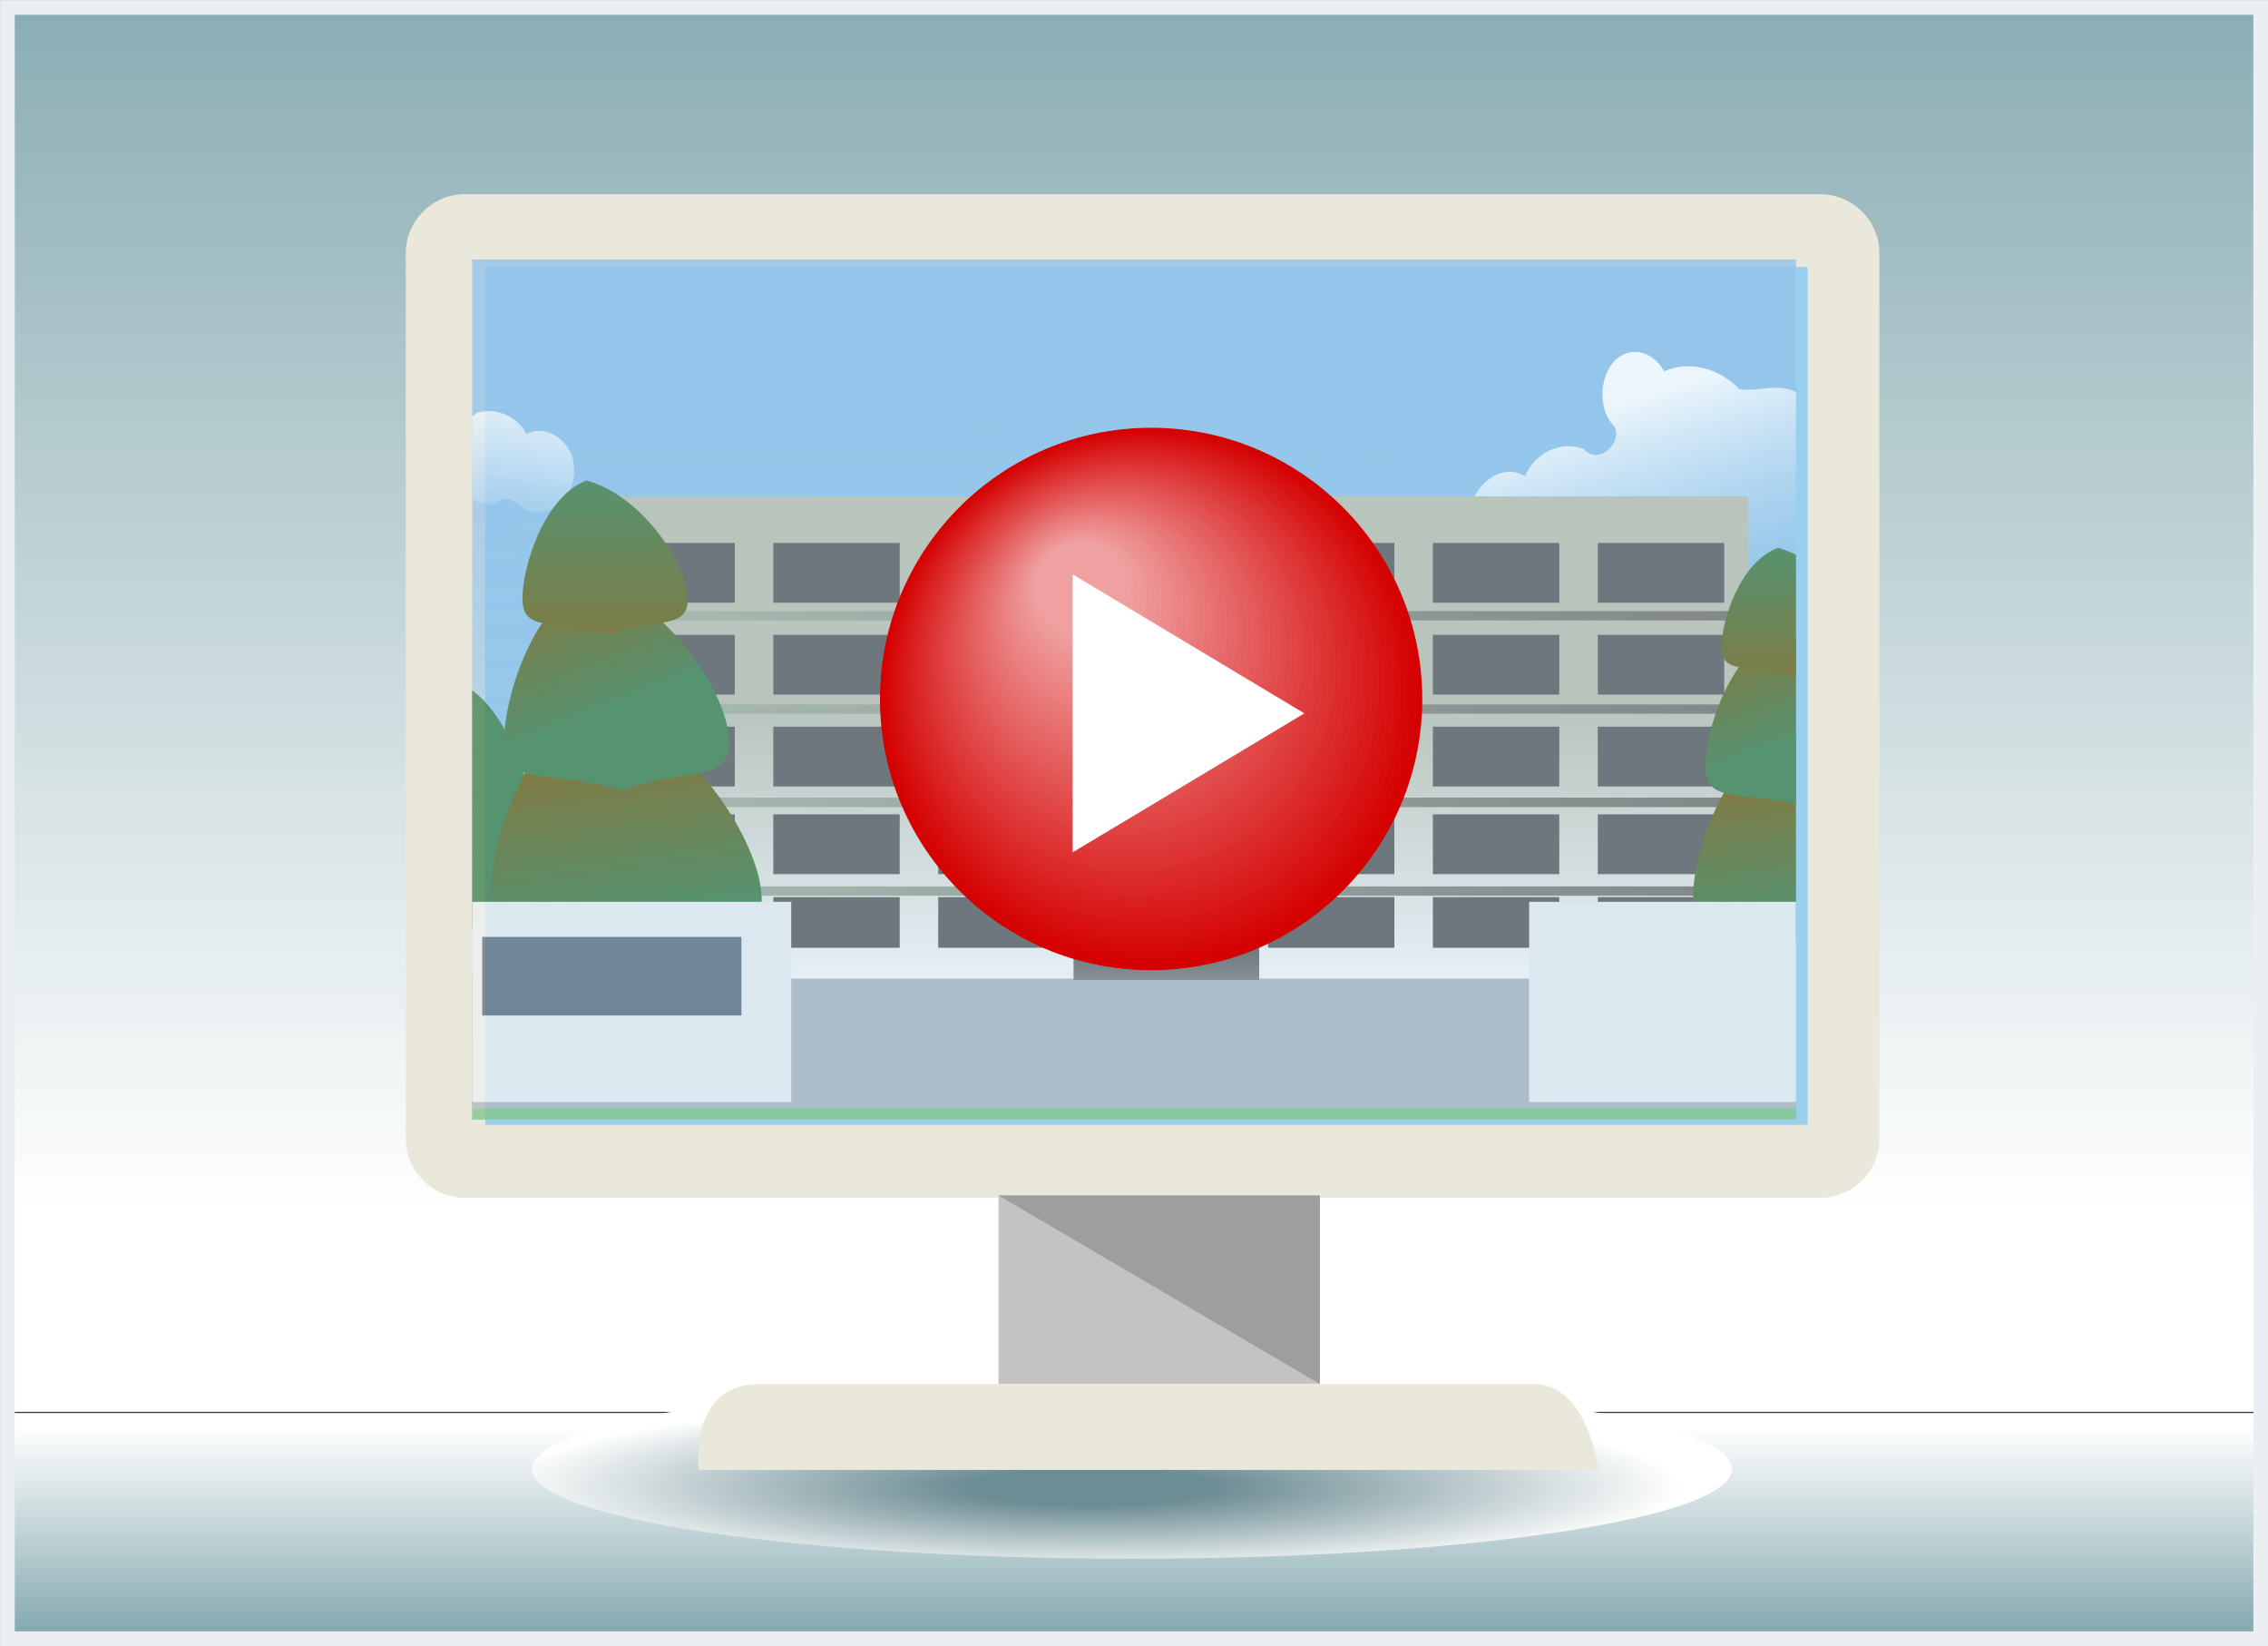
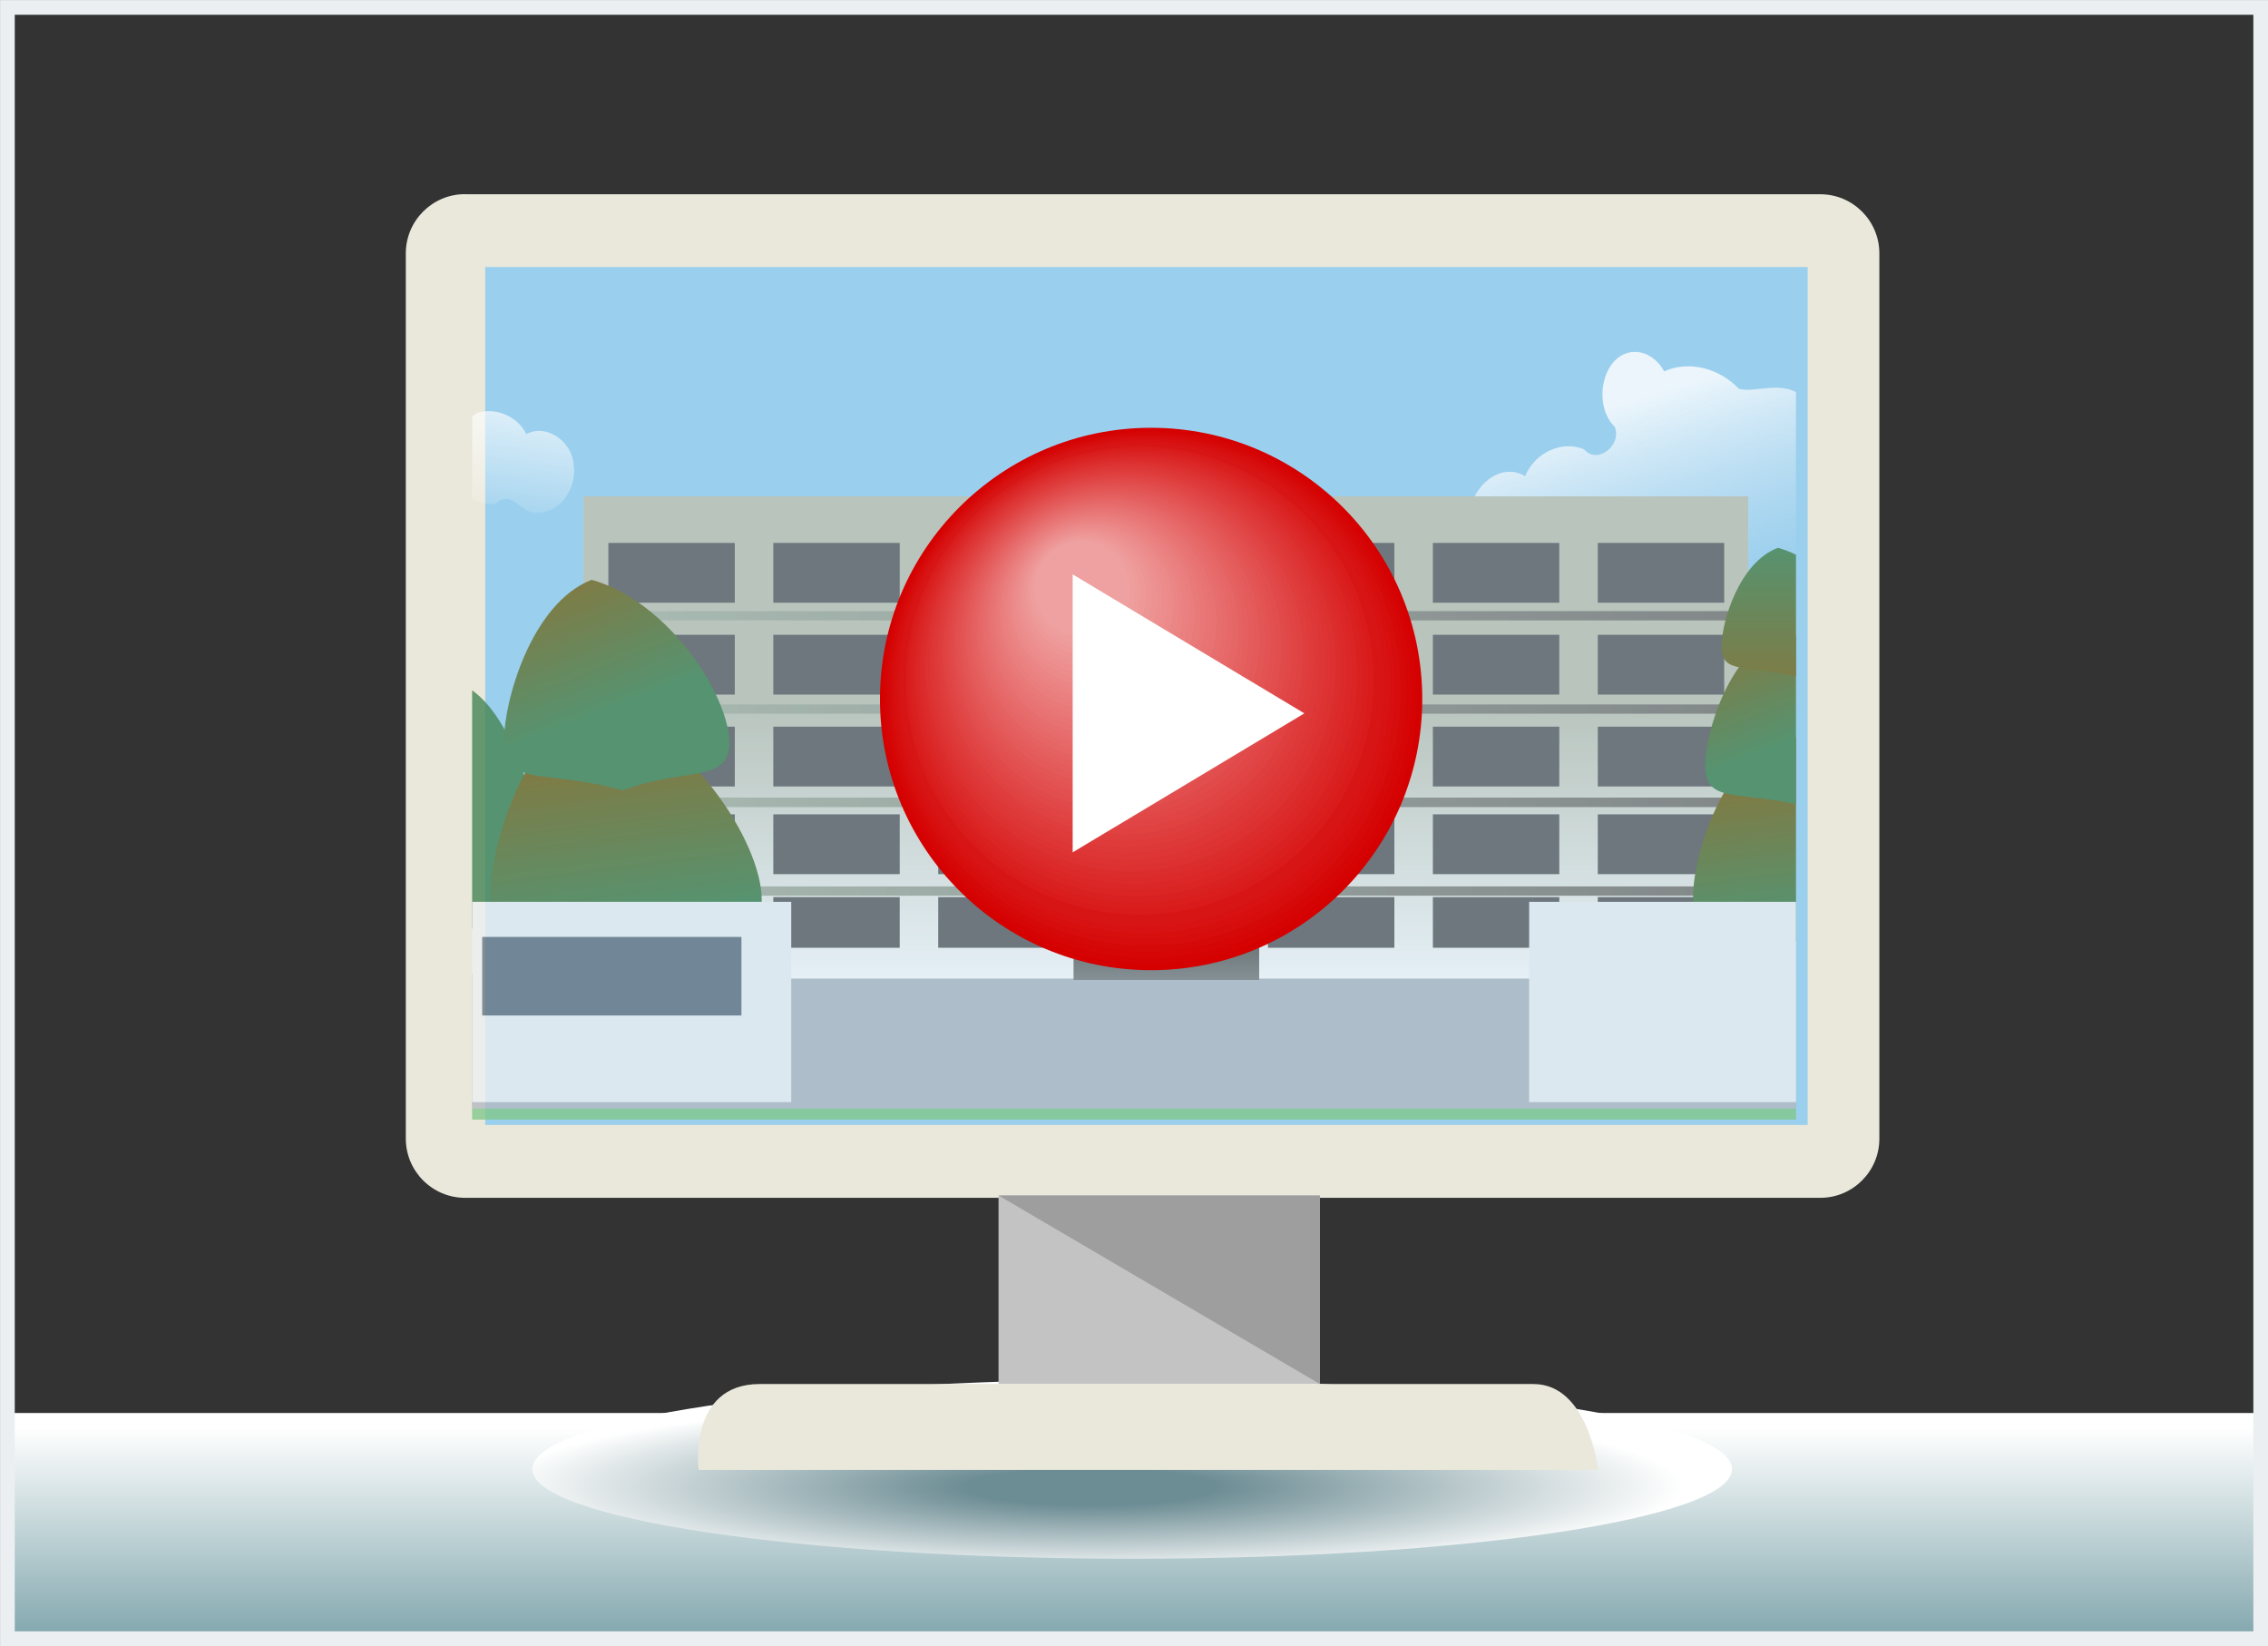
<svg xmlns="http://www.w3.org/2000/svg" xmlns:xlink="http://www.w3.org/1999/xlink" viewBox="0 0 211.37 153.37">
  <rect x="0" y="0" width="211.37" height="153.37" fill="#333333" stroke="none" />
  <defs>
    <style>
      .cls-1, .cls-2 {
        fill: none;
      }

      .cls-3 {
        fill: url(#New_Gradient_Swatch_11-2);
      }

      .cls-4 {
        fill: url(#New_Gradient_Swatch_11);
      }

      .cls-5 {
        fill: url(#linear-gradient);
      }

      .cls-6 {
        clip-path: url(#clippath);
      }

      .cls-7 {
        fill: url(#_名称未設定グラデーション_373);
      }

      .cls-8 {
        fill: url(#_名称未設定グラデーション_374);
      }

      .cls-9 {
        fill: url(#_名称未設定グラデーション_375);
      }

      .cls-10 {
        fill: #ef9e9e;
      }

      .cls-11 {
        fill: #efa1a1;
      }

      .cls-12 {
        fill: #ed9595;
      }

      .cls-13 {
        fill: #ed9292;
      }

      .cls-14 {
        fill: #ed8f8f;
      }

      .cls-15 {
        fill: #eae8db;
      }

      .cls-16 {
        fill: #ea7d7d;
      }

      .cls-17 {
        fill: #eb8383;
      }

      .cls-18 {
        fill: #e97a7a;
      }

      .cls-19 {
        fill: #e97777;
      }

      .cls-20 {
        fill: #e56262;
      }

      .cls-21 {
        fill: #e87171;
      }

      .cls-22 {
        fill: #e87474;
      }

      .cls-23 {
        fill: #ea8080;
      }

      .cls-24 {
        fill: #ec8989;
      }

      .cls-25 {
        fill: #ec8c8c;
      }

      .cls-26 {
        fill: #e55f5f;
      }

      .cls-27 {
        fill: #fff;
      }

      .cls-28 {
        fill: #eb8686;
      }

      .cls-29 {
        fill: #ee9898;
      }

      .cls-30 {
        fill: #ee9b9b;
      }

      .cls-31 {
        fill: #e76b6b;
      }

      .cls-32 {
        fill: #e76e6e;
      }

      .cls-33 {
        fill: #eceff1;
      }

      .cls-34 {
        fill: #e66868;
      }

      .cls-35 {
        fill: #e66565;
      }

      .cls-36 {
        fill: #9e9e9e;
      }

      .cls-37 {
        fill: #b3b9c2;
      }

      .cls-38 {
        fill: #667481;
      }

      .cls-39 {
        fill: #8f5902;
      }

      .cls-40 {
        fill: #d33;
      }

      .cls-41 {
        fill: #d50000;
      }

      .cls-42 {
        fill: #d50303;
      }

      .cls-43 {
        fill: #c3c3c4;
      }

      .cls-44 {
        fill: #de3636;
      }

      .cls-45 {
        fill: #de3939;
      }

      .cls-46 {
        fill: #d60909;
      }

      .cls-47 {
        fill: #d60606;
      }

      .cls-48 {
        fill: #d70f0f;
      }

      .cls-49 {
        fill: #db2727;
      }

      .cls-50 {
        fill: #dc2d2d;
      }

      .cls-51 {
        fill: #dc2a2a;
      }

      .cls-52 {
        fill: #e14a4a;
      }

      .cls-53 {
        fill: #d70c0c;
      }

      .cls-54 {
        fill: #db2424;
      }

      .cls-55 {
        fill: #e14747;
      }

      .cls-56 {
        fill: #da2121;
      }

      .cls-57 {
        fill: #da1e1e;
      }

      .cls-58 {
        fill: #df3b3b;
      }

      .cls-59 {
        fill: #dd3030;
      }

      .cls-60 {
        fill: #e45959;
      }

      .cls-61 {
        fill: #e45c5c;
      }

      .cls-62 {
        fill: #e04141;
      }

      .cls-63 {
        fill: #e04444;
      }

      .cls-64 {
        fill: #e35656;
      }

      .cls-65 {
        fill: #e35353;
      }

      .cls-66 {
        fill: #df3e3e;
      }

      .cls-67 {
        fill: #d81212;
      }

      .cls-68 {
        fill: #e24d4d;
      }

      .cls-69 {
        fill: #e25050;
      }

      .cls-70 {
        fill: #d91818;
      }

      .cls-71 {
        fill: #d91b1b;
      }

      .cls-72 {
        fill: #d81515;
      }

      .cls-73 {
        fill: #448552;
      }

      .cls-74 {
        fill: #9acfed;
      }

      .cls-75 {
        fill: #82c88c;
      }

      .cls-76 {
        fill: #616161;
      }

      .cls-77 {
        fill: url(#_名称未設定グラデーション_28-6);
      }

      .cls-78 {
        fill: url(#_名称未設定グラデーション_28-4);
      }

      .cls-79 {
        fill: url(#_名称未設定グラデーション_28-5);
      }

      .cls-80 {
        fill: url(#_名称未設定グラデーション_28-2);
      }

      .cls-81 {
        fill: url(#_名称未設定グラデーション_28-3);
      }

      .cls-2 {
        stroke: #eceff1;
        stroke-miterlimit: 10;
        stroke-width: 1.37px;
      }

      .cls-82 {
        fill: url(#_名称未設定グラデーション_28);
      }

      .cls-83 {
        fill: url(#_名称未設定グラデーション_35);
      }

      .cls-84 {
        fill: url(#linear-gradient-3);
      }

      .cls-85 {
        fill: url(#linear-gradient-4);
      }

      .cls-86 {
        fill: url(#linear-gradient-2);
      }

      .cls-87 {
        fill: url(#linear-gradient-5);
      }

      .cls-88 {
        fill: url(#radial-gradient);
        mix-blend-mode: multiply;
      }

      .cls-89 {
        opacity: .8;
      }

      .cls-90 {
        isolation: isolate;
      }
    </style>
    <linearGradient id="New_Gradient_Swatch_11" data-name="New Gradient Swatch 11" x1="105.69" y1="-12.16" x2="105.69" y2="114.15" gradientUnits="userSpaceOnUse">
      <stop offset="0" stop-color="#7da4ab" />
      <stop offset=".99" stop-color="#fff" />
    </linearGradient>
    <linearGradient id="New_Gradient_Swatch_11-2" data-name="New Gradient Swatch 11" x1="105.69" y1="373.21" x2="105.69" y2="396.12" gradientTransform="translate(0 485.36) scale(1 -.89)" xlink:href="#New_Gradient_Swatch_11" />
    <radialGradient id="radial-gradient" cx="-1188.12" cy="-1242.53" fx="-1188.12" fy="-1242.53" r="39.77" gradientTransform="translate(1765.07 399.48) scale(1.4 .21)" gradientUnits="userSpaceOnUse">
      <stop offset=".21" stop-color="#6d8d94" />
      <stop offset=".99" stop-color="#fff" />
    </radialGradient>
    <clipPath id="clippath">
      <rect class="cls-1" x="44" y="24.17" width="123.38" height="80.15" />
    </clipPath>
    <linearGradient id="_名称未設定グラデーション_374" data-name="名称未設定グラデーション 374" x1="-607.79" y1="-128.44" x2="-604.63" y2="-232.55" gradientTransform="translate(1672.49 -102.73) scale(2.58 -1.07)" gradientUnits="userSpaceOnUse">
      <stop offset="0" stop-color="#93c3ea" />
      <stop offset="1" stop-color="#93c3ea" stop-opacity="0" />
    </linearGradient>
    <linearGradient id="_名称未設定グラデーション_373" data-name="名称未設定グラデーション 373" x1="-93.68" y1="642.75" x2="-89.77" y2="624" gradientTransform="translate(287.05 670.81) rotate(-4.16) scale(.89 -1)" gradientUnits="userSpaceOnUse">
      <stop offset="0" stop-color="#fff" />
      <stop offset="1" stop-color="#d4e7f7" stop-opacity="0" />
    </linearGradient>
    <linearGradient id="_名称未設定グラデーション_35" data-name="名称未設定グラデーション 35" x1="343.51" y1="-69.67" x2="345.01" y2="-93.05" gradientTransform="translate(245.82 9.82) rotate(-175.84) scale(.58)" gradientUnits="userSpaceOnUse">
      <stop offset="0" stop-color="#fff" />
      <stop offset="1" stop-color="#fff" stop-opacity="0" />
    </linearGradient>
    <linearGradient id="_名称未設定グラデーション_375" data-name="名称未設定グラデーション 375" x1="108.65" y1="95.68" x2="108.65" y2="65.72" gradientUnits="userSpaceOnUse">
      <stop offset=".15" stop-color="#f7f8f9" />
      <stop offset="1" stop-color="#c0c2b2" />
    </linearGradient>
    <linearGradient id="linear-gradient" x1="53.18" y1="57.38" x2="164.29" y2="57.38" gradientUnits="userSpaceOnUse">
      <stop offset="0" stop-color="#aeb9a6" />
      <stop offset="1" stop-color="#7b756f" />
    </linearGradient>
    <linearGradient id="linear-gradient-2" y1="66.07" y2="66.07" xlink:href="#linear-gradient" />
    <linearGradient id="linear-gradient-3" y1="74.76" y2="74.76" xlink:href="#linear-gradient" />
    <linearGradient id="linear-gradient-4" y1="83.03" y2="83.03" xlink:href="#linear-gradient" />
    <linearGradient id="linear-gradient-5" x1="108.7" y1="92.13" x2="108.7" y2="86.61" gradientUnits="userSpaceOnUse">
      <stop offset="0" stop-color="#888989" />
      <stop offset="1" stop-color="#52524c" />
    </linearGradient>
    <linearGradient id="_名称未設定グラデーション_28" data-name="名称未設定グラデーション 28" x1="1870.47" y1="-807.8" x2="1876.67" y2="-771.94" gradientTransform="translate(1511.25 -382.12) rotate(-180) scale(.78 .58)" gradientUnits="userSpaceOnUse">
      <stop offset="0" stop-color="#448552" />
      <stop offset="1" stop-color="#8f5902" />
    </linearGradient>
    <linearGradient id="_名称未設定グラデーション_28-2" data-name="名称未設定グラデーション 28" x1="1871.9" y1="-776.91" x2="1885.43" y2="-750.98" xlink:href="#_名称未設定グラデーション_28" />
    <linearGradient id="_名称未設定グラデーション_28-3" data-name="名称未設定グラデーション 28" x1="1873.92" y1="-735.33" x2="1873.92" y2="-774.22" xlink:href="#_名称未設定グラデーション_28" />
    <linearGradient id="_名称未設定グラデーション_28-4" data-name="名称未設定グラデーション 28" x1="1728.17" y1="-806.86" x2="1733.36" y2="-776.8" xlink:href="#_名称未設定グラデーション_28" />
    <linearGradient id="_名称未設定グラデーション_28-5" data-name="名称未設定グラデーション 28" x1="1729.4" y1="-781.14" x2="1740.84" y2="-759.2" xlink:href="#_名称未設定グラデーション_28" />
    <linearGradient id="_名称未設定グラデーション_28-6" data-name="名称未設定グラデーション 28" x1="1731.16" y1="-746.16" x2="1731.16" y2="-778.73" xlink:href="#_名称未設定グラデーション_28" />
  </defs>
  <g class="cls-90">
    <g id="_レイヤー_1" data-name="レイヤー 1">
      <g>
        <g>
          <g>
-             <rect class="cls-4" x=".69" y=".69" width="210" height="130.86" />
            <rect class="cls-3" x=".69" y="131.66" width="210" height="21.03" />
          </g>
          <g>
            <path class="cls-88" d="M161.42,136.89c0-4.61-25.03-8.35-55.9-8.35s-55.91,3.74-55.91,8.35,25.03,8.35,55.91,8.35,55.9-3.74,55.9-8.35Z" />
            <g>
              <path class="cls-15" d="M43.34,18.1h126.3c3.04,0,5.51,2.47,5.51,5.51V106.1c0,3.04-2.47,5.51-5.51,5.51H43.34c-3.04,0-5.52-2.47-5.52-5.52V23.61c0-3.04,2.47-5.52,5.52-5.52Z" />
              <g>
                <rect class="cls-43" x="93.06" y="111.39" width="29.94" height="17.57" />
                <rect class="cls-74" x="45.22" y="24.88" width="123.25" height="79.94" />
                <path class="cls-15" d="M148.94,136.96H65.11s-1.01-8,5.69-8h72.11c5.15,0,6.03,8,6.03,8Z" />
              </g>
            </g>
            <g class="cls-89">
              <g class="cls-6">
                <g>
-                   <rect id="rect7059" class="cls-8" x="33.59" y="24.17" width="147.09" height="88.26" />
                  <path id="path8663" class="cls-7" d="M152.22,32.79c-2.91,.2-3.84,4.96-1.73,6.98,.69,1.72-1.63,3.56-2.86,2.09-2.07-.85-4.58,.3-5.5,2.51-2.31-1.4-5.07,1-5.18,3.72-.38,2.75,1.48,6.12,4.18,5.95,1.69,.16,2.59-2.86,4.4-1.1,1.9,.76,3.65-2.17,5.15-.35,1.62,.94,3.76,.74,5.09-.67,1.88,1.28,4.36-1.12,5.94,1.12,2.86,2.14,7.27,1.35,9-2,1.52-.21,2.39,2.69,4.27,2.02,1.51,.5,2.89-1.86,3.78-1.44,1.77,1.97,5.11,.77,5.56-1.93,.72-2.59-1.35-5.87-3.87-5.41-2.17,1.4-2.8-3.14-5.14-2.57-.6-.84,.86-2.74-.1-4.04-.61-2.01-2.87-3.21-4.53-2.11-.79,.96-1.57,3.13-2.81,1.3-1.78-1.45-4.23-.23-5.81-.63-1.83-1.92-4.65-2.67-6.97-1.63-.59-1.11-1.72-1.9-2.88-1.8h0Z" />
                  <path id="path9164" class="cls-83" d="M40.25,31.63c-.92,0-1.79,.57-2.25,1.35-1.57-.63-3.39-.42-4.85,.42v12.93c1.31-.67,3.05,.54,4.4-.27,1.14,1.07,2.94,1.24,4.31,.54,1.26-1.36,2.77,.86,4.37,.3,1.52-1.32,2.29,.97,3.73,.86,2.29,.15,3.85-2.38,3.5-4.47-.11-2.05-2.46-3.88-4.41-2.84-.8-1.67-2.93-2.57-4.68-1.94-1.03,1.1-3-.3-2.43-1.6,1.78-1.51,.95-5.11-1.51-5.28-.06,0-.12,0-.18,0h0Z" />
                  <rect class="cls-75" x="33.59" y="90.74" width="145.02" height="35.86" />
                  <rect class="cls-37" x="33.59" y="90.74" width="145.02" height="12.56" />
                  <rect class="cls-9" x="54.37" y="46.25" width="108.56" height="44.93" />
                  <polygon class="cls-5" points="164.29 57.81 54.07 57.81 53.18 56.94 163.41 56.94 164.29 57.81" />
                  <polygon class="cls-86" points="164.29 66.5 54.07 66.5 53.18 65.64 163.41 65.64 164.29 66.5" />
                  <polygon class="cls-84" points="164.29 75.2 54.07 75.2 53.18 74.32 163.41 74.32 164.29 75.2" />
                  <polygon class="cls-85" points="164.29 83.46 54.07 83.46 53.18 82.59 163.41 82.59 164.29 83.46" />
                  <rect class="cls-87" x="100.05" y="83.03" width="17.3" height="8.28" />
                  <rect class="cls-76" x="56.7" y="75.88" width="11.78" height="5.57" />
                  <rect class="cls-76" x="72.07" y="75.88" width="11.78" height="5.57" />
                  <rect class="cls-76" x="87.44" y="75.88" width="11.78" height="5.57" />
                  <rect class="cls-76" x="102.81" y="75.88" width="11.78" height="5.57" />
                  <rect class="cls-76" x="118.17" y="75.88" width="11.78" height="5.57" />
                  <rect class="cls-76" x="133.54" y="75.88" width="11.78" height="5.57" />
                  <rect class="cls-76" x="148.91" y="75.88" width="11.78" height="5.57" />
                  <rect class="cls-76" x="56.7" y="67.71" width="11.78" height="5.57" />
                  <rect class="cls-76" x="72.07" y="67.71" width="11.78" height="5.57" />
                  <rect class="cls-76" x="87.44" y="67.71" width="11.78" height="5.57" />
                  <rect class="cls-76" x="102.81" y="67.71" width="11.78" height="5.57" />
                  <rect class="cls-76" x="118.17" y="67.71" width="11.78" height="5.57" />
                  <rect class="cls-76" x="133.54" y="67.71" width="11.78" height="5.57" />
                  <rect class="cls-76" x="148.91" y="67.71" width="11.78" height="5.57" />
                  <rect class="cls-76" x="56.7" y="59.15" width="11.78" height="5.57" />
                  <rect class="cls-76" x="72.07" y="59.15" width="11.78" height="5.57" />
                  <rect class="cls-76" x="87.44" y="59.15" width="11.78" height="5.57" />
                  <rect class="cls-76" x="102.81" y="59.15" width="11.78" height="5.57" />
                  <rect class="cls-76" x="118.17" y="59.15" width="11.78" height="5.57" />
                  <rect class="cls-76" x="133.54" y="59.15" width="11.78" height="5.57" />
                  <rect class="cls-76" x="148.91" y="59.15" width="11.78" height="5.57" />
                  <rect class="cls-76" x="56.7" y="50.59" width="11.78" height="5.57" />
                  <rect class="cls-76" x="72.07" y="50.59" width="11.78" height="5.57" />
                  <rect class="cls-76" x="87.44" y="50.59" width="11.78" height="5.57" />
                  <rect class="cls-76" x="102.81" y="50.59" width="11.78" height="5.57" />
                  <rect class="cls-76" x="118.17" y="50.59" width="11.78" height="5.57" />
                  <rect class="cls-76" x="133.54" y="50.59" width="11.78" height="5.57" />
                  <rect class="cls-76" x="148.91" y="50.59" width="11.78" height="5.57" />
                  <rect class="cls-76" x="56.7" y="83.59" width="11.78" height="4.72" />
                  <rect class="cls-76" x="72.07" y="83.59" width="11.78" height="4.72" />
                  <rect class="cls-76" x="87.44" y="83.59" width="11.78" height="4.72" />
                  <rect class="cls-76" x="118.17" y="83.59" width="11.78" height="4.72" />
                  <rect class="cls-76" x="133.54" y="83.59" width="11.78" height="4.72" />
                  <rect class="cls-76" x="148.91" y="83.59" width="11.78" height="4.72" />
                  <g>
                    <path id="path8831" class="cls-73" d="M43.27,63.87c5.03,2.61,7.35,13.52,7.35,18.08,0,5.32-3.47,3.11-9.98,5.57-5.03-2.61-8.95-.75-8.95-5.31,0-5.32,5.07-15.88,11.58-18.34Z" />
                    <path id="path8833" class="cls-39" d="M41.73,70.51l-2.74,23.7h3.42l-.68-23.7h0Z" />
                    <path id="path8835" class="cls-39" d="M34.67,75.77l5.91,7.45,.76-.66-6.67-6.8h0Z" />
                  </g>
                  <g id="g8951">
                    <path id="path8953" class="cls-39" d="M57.57,72.13l3.66,23.7h-4.58l.92-23.7Z" />
                    <path id="path8955" class="cls-82" d="M55.51,65.48c-6.73,2.61-9.84,13.52-9.84,18.08,0,5.32,4.64,3.11,13.35,5.57,6.73-2.61,11.97-.75,11.97-5.31,0-5.32-6.78-15.88-15.48-18.34Z" />
                    <path id="path8957" class="cls-80" d="M55.13,54.03c-5.58,2.17-8.16,11.22-8.16,15,0,4.41,3.85,2.58,11.07,4.62,5.58-2.17,9.93-.62,9.93-4.41,0-4.41-5.62-13.18-12.84-15.22h0Z" />
-                     <path id="path8959" class="cls-81" d="M54.67,44.76c-4.09,1.59-5.98,8.22-5.98,11,0,3.23,2.82,1.89,8.12,3.39,4.09-1.59,7.28-.45,7.28-3.23,0-3.23-4.12-9.66-9.41-11.15h0Z" />
                  </g>
                  <g id="g8951-2" data-name="g8951">
                    <path id="path8953-2" data-name="path8953" class="cls-39" d="M168.26,73.97l3.22,19.85h-4.03l.81-19.85Z" />
                    <path id="path8955-2" data-name="path8955" class="cls-78" d="M166.45,68.4c-5.93,2.19-8.66,11.32-8.66,15.14,0,4.45,4.09,2.61,11.75,4.66,5.93-2.19,10.54-.63,10.54-4.45,0-4.45-5.97-13.3-13.63-15.36Z" />
                    <path id="path8957-2" data-name="path8957" class="cls-79" d="M166.11,58.81c-4.92,1.82-7.19,9.39-7.19,12.56,0,3.69,3.39,2.16,9.75,3.87,4.92-1.82,8.75-.52,8.75-3.69,0-3.69-4.95-11.04-11.31-12.74h0Z" />
                    <path id="path8959-2" data-name="path8959" class="cls-77" d="M165.71,51.04c-3.6,1.33-5.27,6.88-5.27,9.21,0,2.71,2.49,1.58,7.15,2.84,3.6-1.33,6.41-.38,6.41-2.7,0-2.71-3.63-8.09-8.29-9.34h0Z" />
                  </g>
                  <rect class="cls-33" x="24.43" y="84.03" width="49.31" height="18.66" />
                  <rect class="cls-38" x="44.94" y="87.3" width="24.16" height="7.32" />
                  <rect class="cls-33" x="142.51" y="84.03" width="46.24" height="18.66" />
                </g>
              </g>
            </g>
            <rect class="cls-2" x=".69" y=".69" width="210" height="152" />
            <g>
              <g>
                <circle class="cls-41" cx="107.28" cy="65.13" r="25.27" />
                <circle class="cls-42" cx="107.16" cy="64.94" r="24.88" />
                <circle class="cls-47" cx="107.05" cy="64.75" r="24.5" />
                <circle class="cls-46" cx="106.93" cy="64.56" r="24.11" />
                <circle class="cls-53" cx="106.81" cy="64.37" r="23.73" />
                <circle class="cls-48" cx="106.69" cy="64.18" r="23.34" />
                <circle class="cls-67" cx="106.57" cy="63.99" r="22.96" />
                <circle class="cls-72" cx="106.45" cy="63.8" r="22.57" />
-                 <circle class="cls-70" cx="106.33" cy="63.61" r="22.18" />
                <circle class="cls-71" cx="106.21" cy="63.42" r="21.8" />
                <circle class="cls-57" cx="106.09" cy="63.23" r="21.41" />
                <circle class="cls-56" cx="105.97" cy="63.04" r="21.03" />
                <circle class="cls-54" cx="105.85" cy="62.85" r="20.64" />
                <circle class="cls-49" cx="105.74" cy="62.66" r="20.26" />
                <circle class="cls-51" cx="105.62" cy="62.47" r="19.87" />
                <circle class="cls-50" cx="105.5" cy="62.28" r="19.49" />
                <circle class="cls-59" cx="105.38" cy="62.09" r="19.1" />
                <circle class="cls-40" cx="105.26" cy="61.9" r="18.71" />
                <circle class="cls-44" cx="105.14" cy="61.71" r="18.33" />
                <circle class="cls-45" cx="105.02" cy="61.51" r="17.94" />
                <circle class="cls-58" cx="104.9" cy="61.32" r="17.56" />
                <circle class="cls-66" cx="104.78" cy="61.13" r="17.17" />
                <circle class="cls-62" cx="104.66" cy="60.94" r="16.79" />
                <circle class="cls-63" cx="104.55" cy="60.75" r="16.4" />
                <circle class="cls-55" cx="104.43" cy="60.56" r="16.01" />
                <circle class="cls-52" cx="104.31" cy="60.37" r="15.63" />
                <circle class="cls-68" cx="104.19" cy="60.18" r="15.24" />
                <circle class="cls-69" cx="104.07" cy="59.99" r="14.86" />
                <circle class="cls-65" cx="103.95" cy="59.8" r="14.47" />
                <circle class="cls-64" cx="103.83" cy="59.61" r="14.09" />
                <circle class="cls-60" cx="103.71" cy="59.42" r="13.7" />
                <circle class="cls-61" cx="103.59" cy="59.23" r="13.31" />
                <circle class="cls-26" cx="103.47" cy="59.04" r="12.93" />
                <circle class="cls-20" cx="103.35" cy="58.85" r="12.54" />
                <circle class="cls-35" cx="103.24" cy="58.66" r="12.16" />
                <circle class="cls-34" cx="103.12" cy="58.47" r="11.77" />
                <circle class="cls-31" cx="103" cy="58.28" r="11.39" />
                <circle class="cls-32" cx="102.88" cy="58.09" r="11" />
                <circle class="cls-21" cx="102.76" cy="57.9" r="10.62" />
                <circle class="cls-22" cx="102.64" cy="57.7" r="10.23" />
                <circle class="cls-19" cx="102.52" cy="57.51" r="9.84" />
                <circle class="cls-18" cx="102.4" cy="57.32" r="9.46" />
                <circle class="cls-16" cx="102.28" cy="57.13" r="9.07" />
                <circle class="cls-23" cx="102.16" cy="56.94" r="8.69" />
                <circle class="cls-17" cx="102.04" cy="56.75" r="8.3" />
                <circle class="cls-28" cx="101.93" cy="56.56" r="7.92" />
                <circle class="cls-24" cx="101.81" cy="56.37" r="7.53" />
                <circle class="cls-25" cx="101.69" cy="56.18" r="7.14" />
                <circle class="cls-14" cx="101.57" cy="55.99" r="6.76" />
                <circle class="cls-13" cx="101.45" cy="55.8" r="6.37" />
                <circle class="cls-12" cx="101.33" cy="55.61" r="5.99" />
                <circle class="cls-29" cx="101.21" cy="55.42" r="5.6" />
                <circle class="cls-30" cx="101.09" cy="55.23" r="5.22" />
                <circle class="cls-10" cx="100.97" cy="55.04" r="4.83" />
                <circle class="cls-11" cx="100.85" cy="54.85" r="4.44" />
              </g>
              <polygon class="cls-27" points="99.97 53.52 121.56 66.47 99.97 79.42 99.97 53.52" />
            </g>
          </g>
        </g>
        <polygon class="cls-36" points="93.06 111.39 123.01 128.96 123.01 111.39 93.06 111.39" />
      </g>
    </g>
  </g>
</svg>